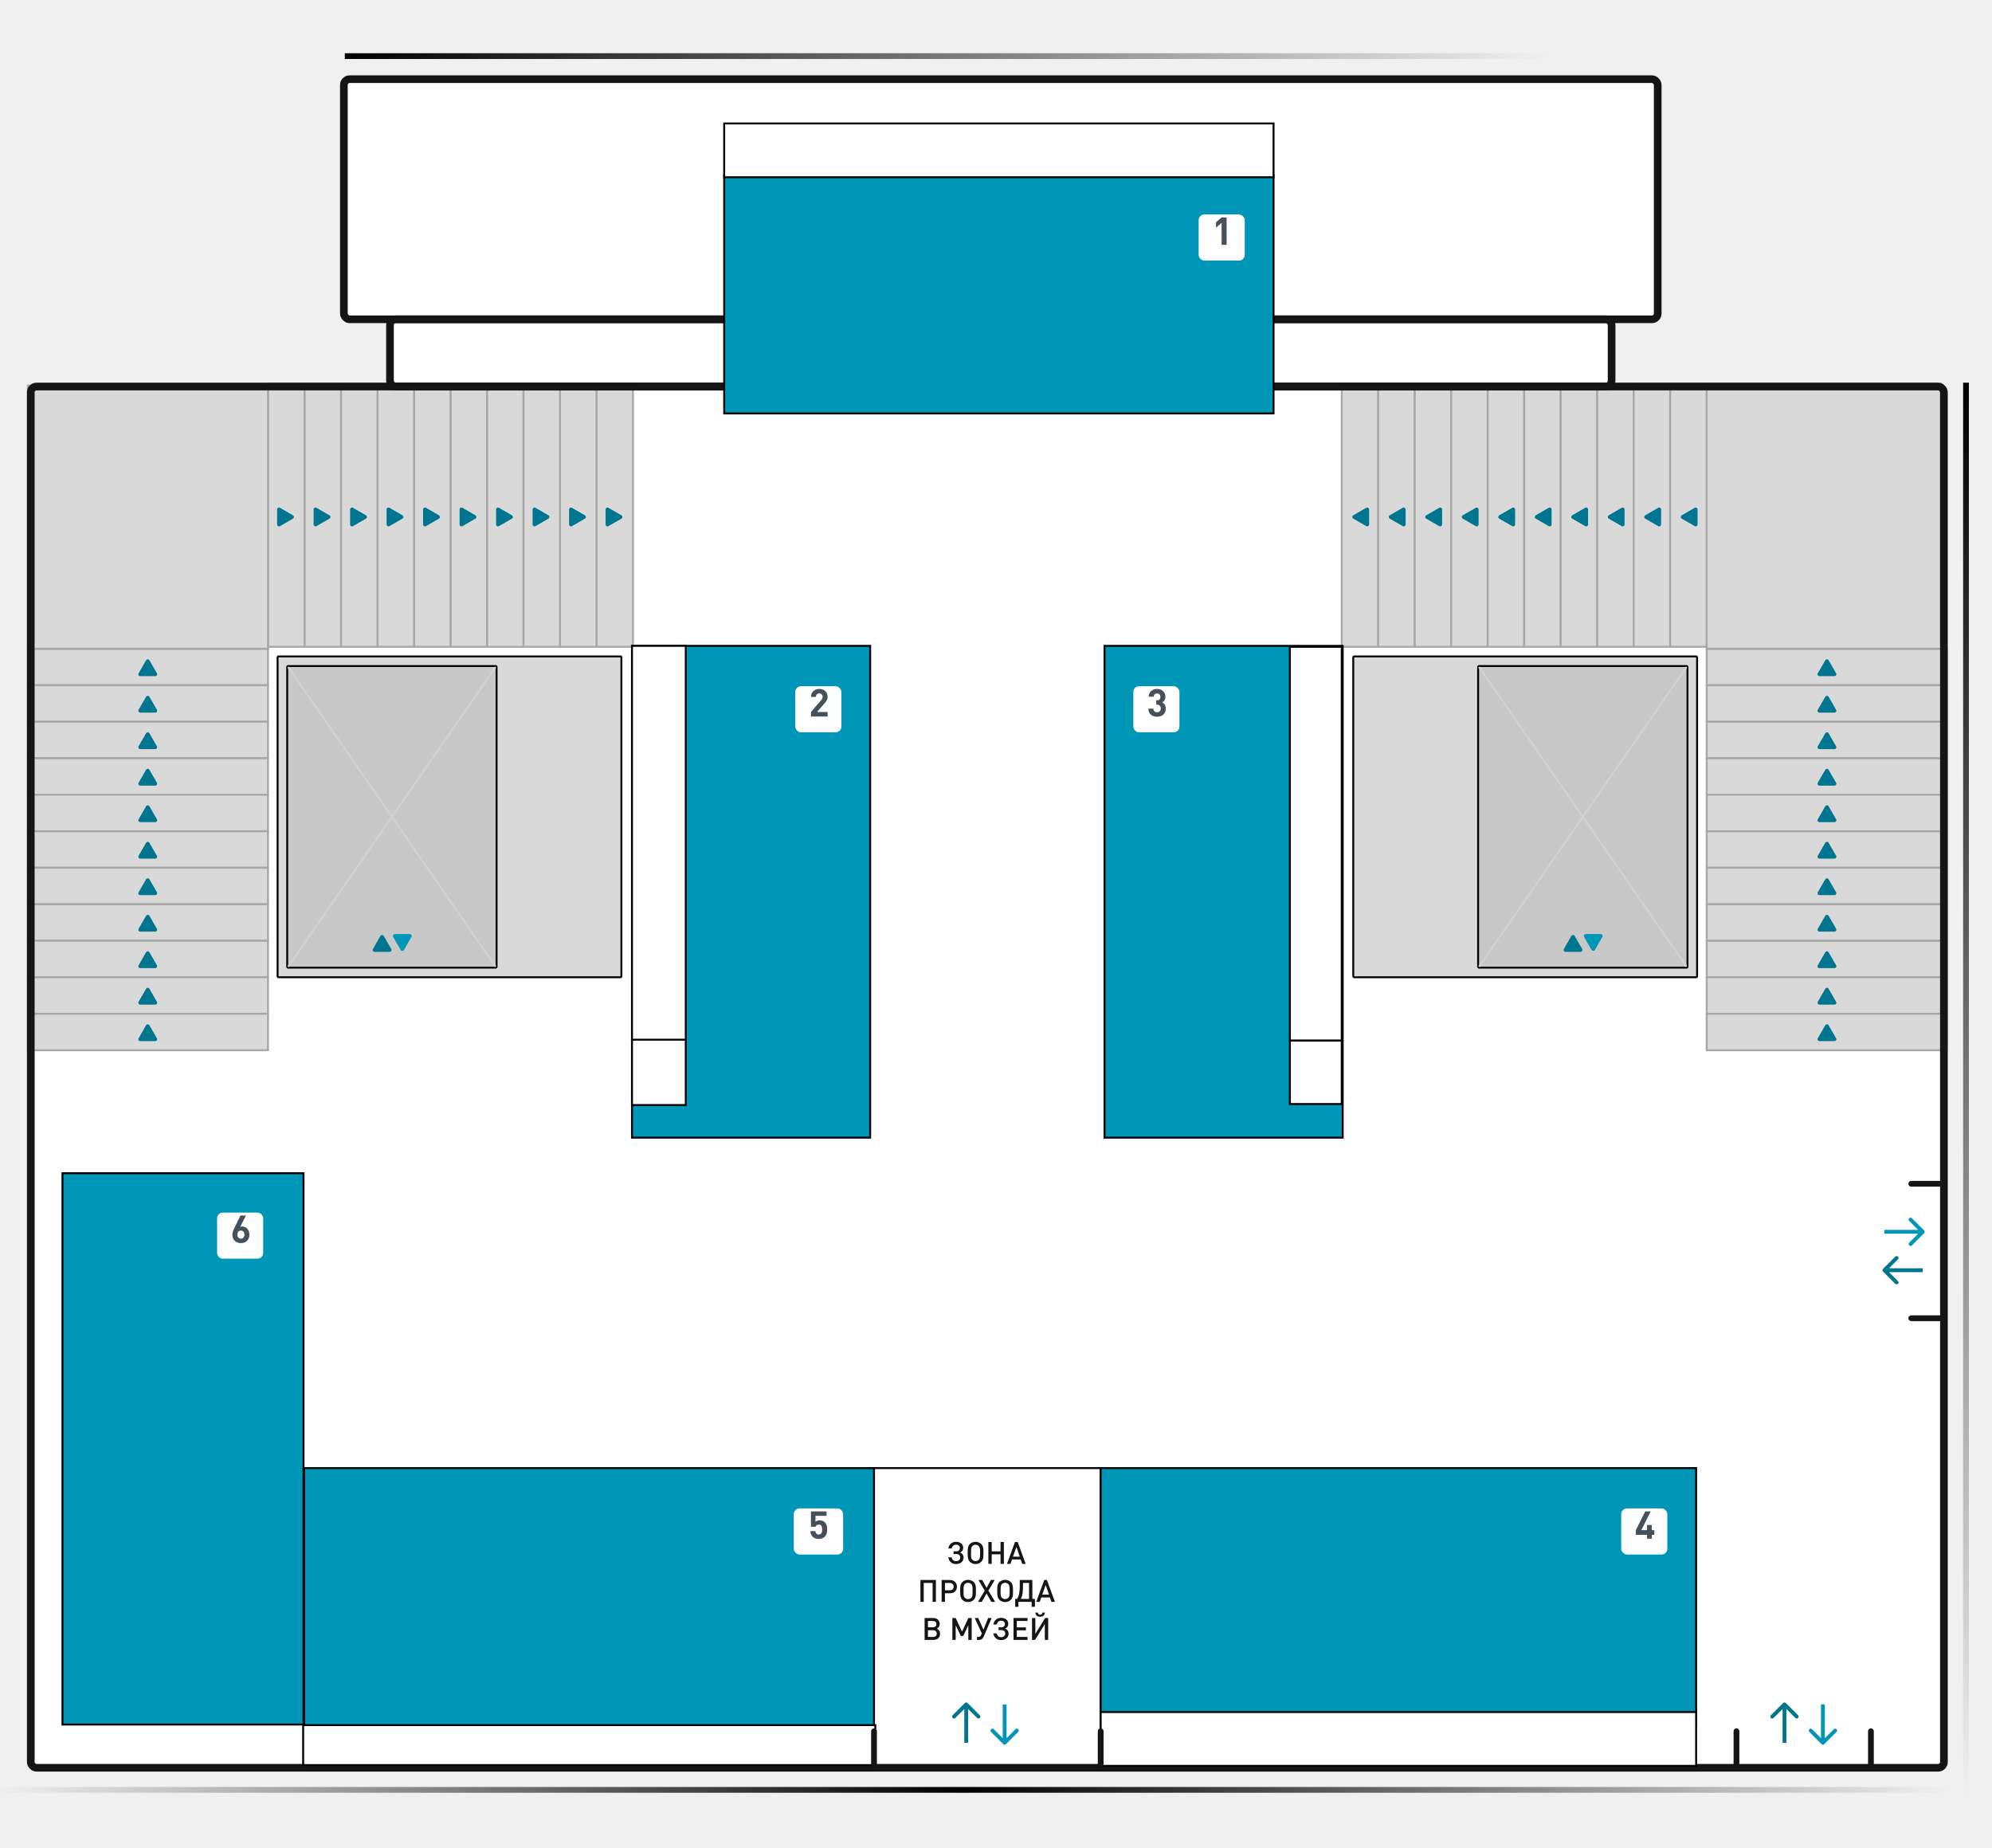
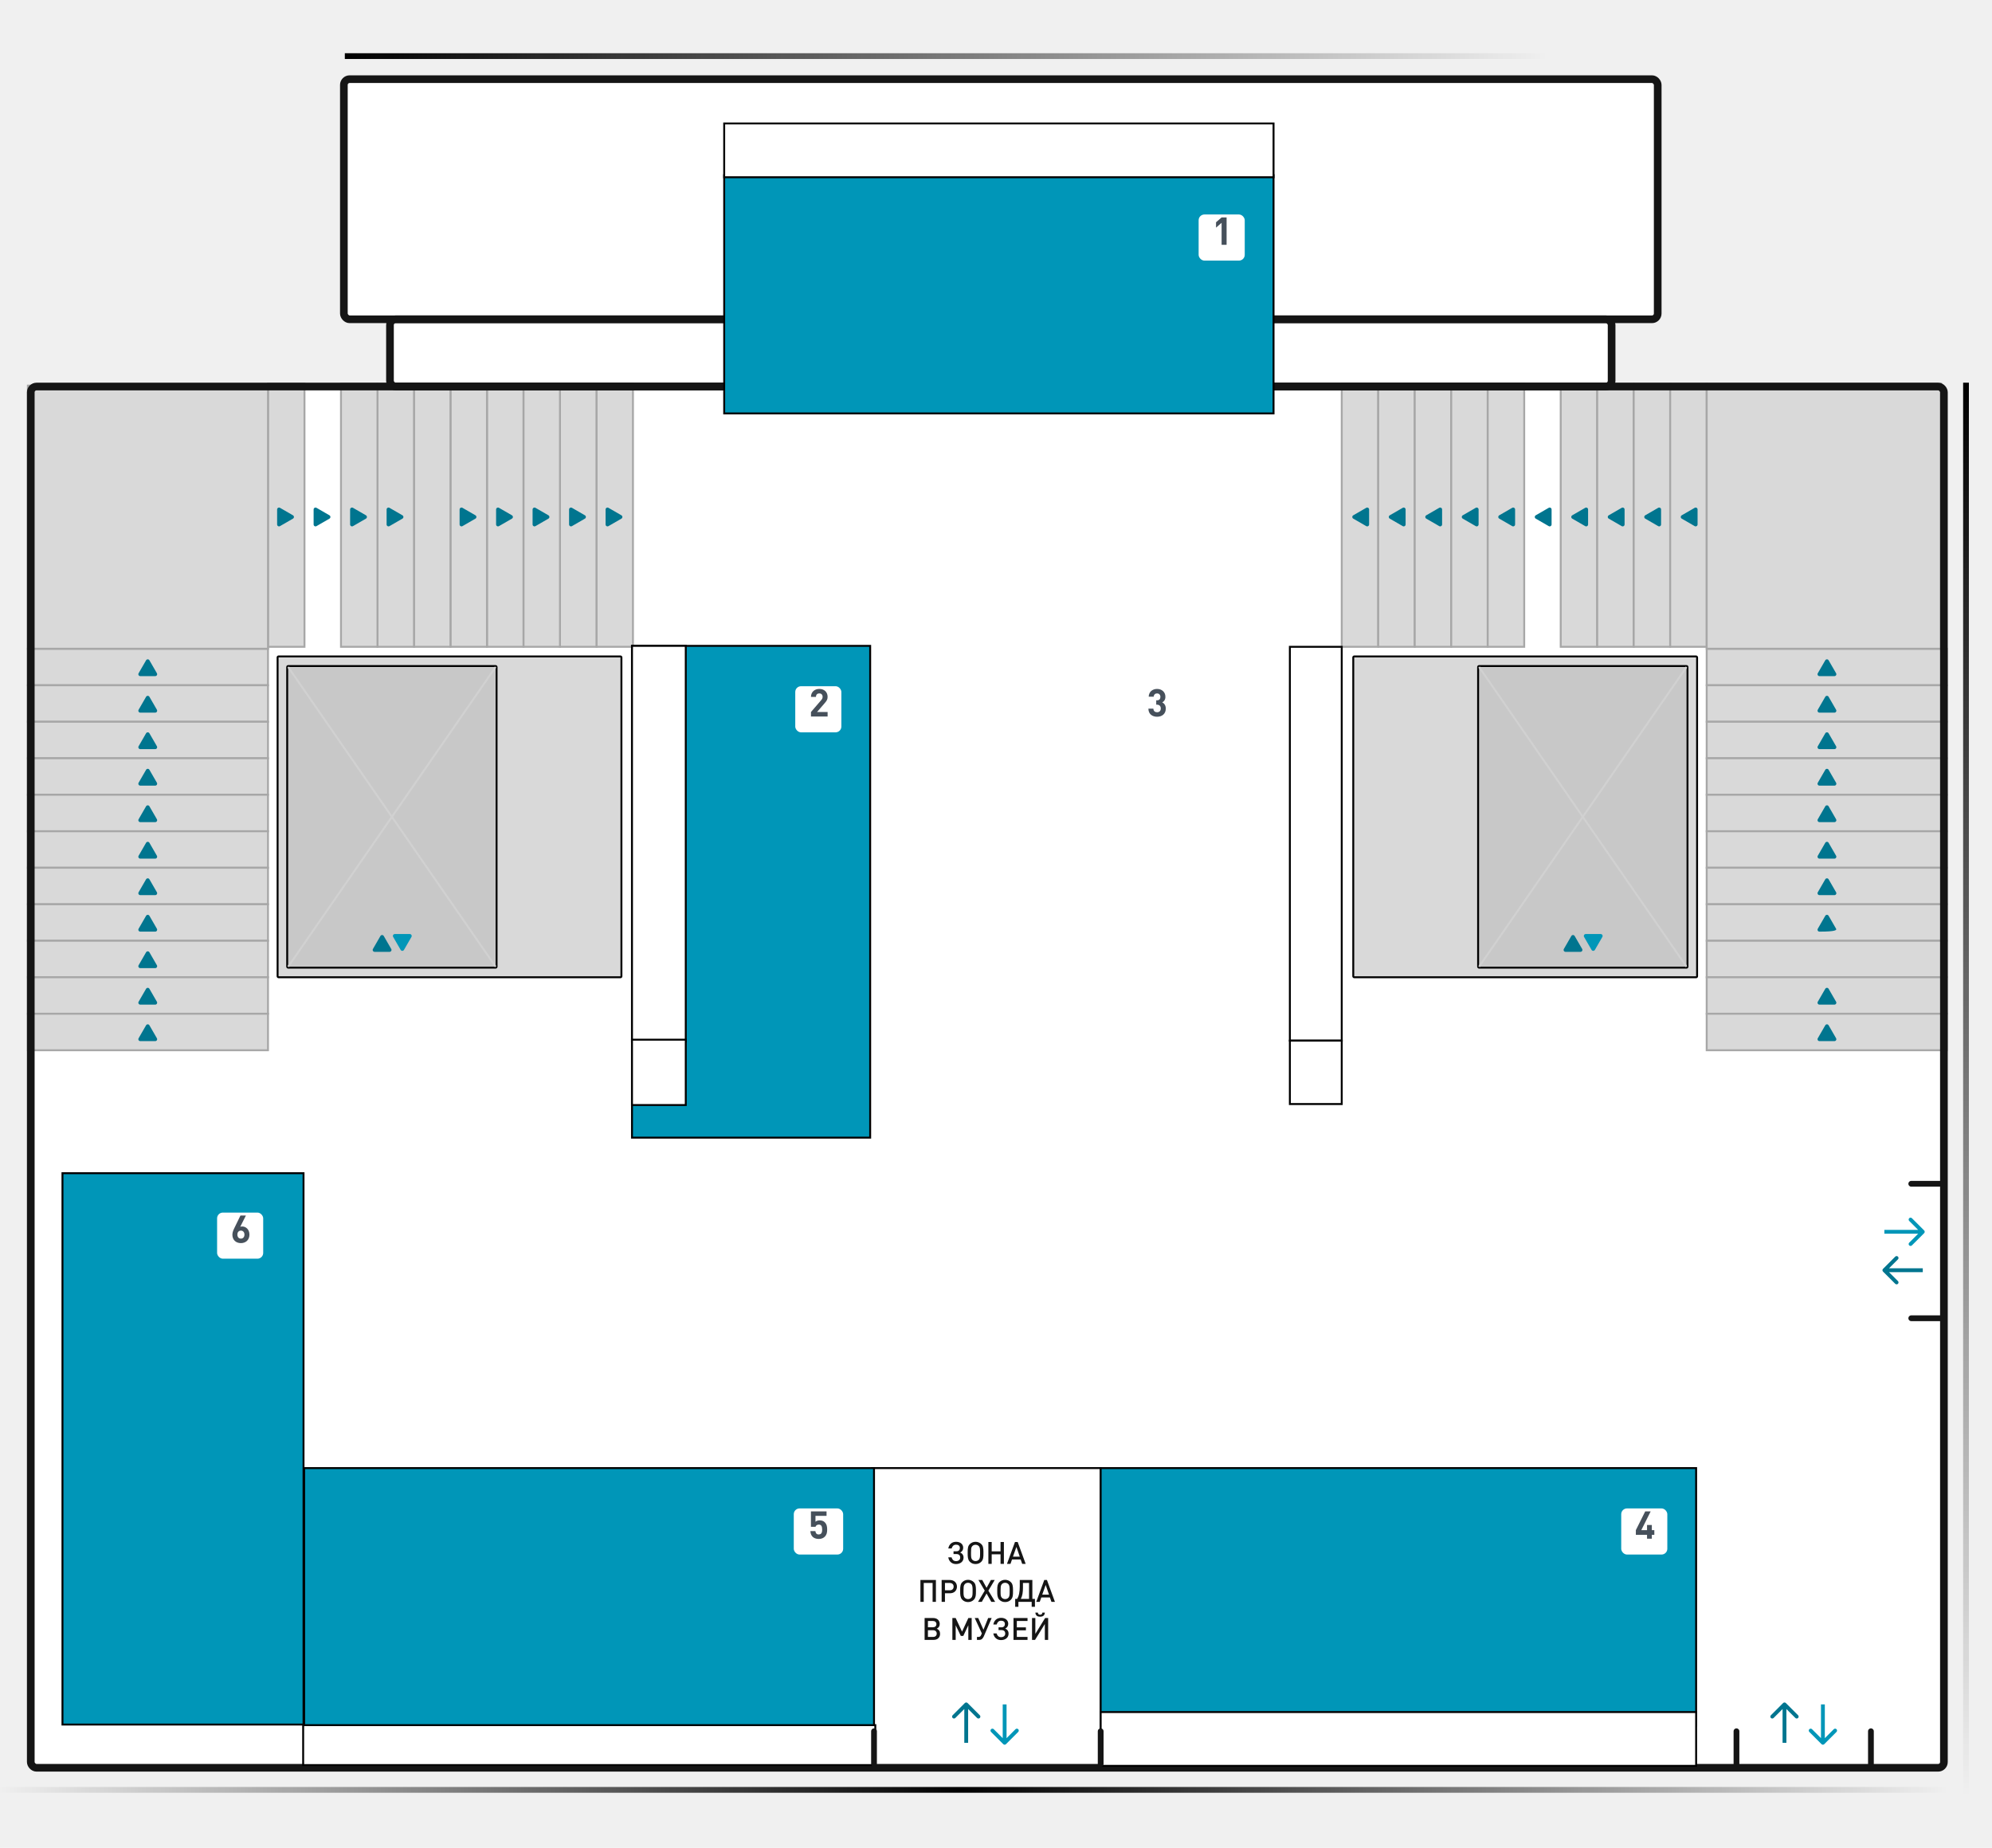
<svg xmlns="http://www.w3.org/2000/svg" width="524" height="486" viewBox="0 0 524 486" fill="none">
  <g clip-path="url(#clip0_881_711)">
    <rect width="524" height="486" fill="#F0F0F0" />
    <rect x="7.084" y="100.655" width="505.278" height="365.316" rx="2.526" fill="white" />
    <rect x="89.445" y="19.811" width="347.631" height="65.181" rx="2.526" fill="white" />
    <rect x="101.571" y="78.423" width="323.378" height="30.317" rx="2.526" fill="white" />
    <rect x="7.337" y="170.636" width="63.16" height="9.6" fill="#D9D9D9" stroke="#A7A7A7" stroke-width="0.505" />
    <path d="M38.428 173.668C38.623 173.331 39.109 173.331 39.303 173.668L41.273 177.078C41.467 177.415 41.224 177.836 40.835 177.836H36.897C36.508 177.836 36.265 177.415 36.459 177.078L38.428 173.668Z" fill="#00758F" />
    <rect x="7.337" y="180.236" width="63.16" height="9.6" fill="#D9D9D9" stroke="#A7A7A7" stroke-width="0.505" />
    <path d="M38.428 183.268C38.623 182.931 39.109 182.931 39.303 183.268L41.273 186.679C41.467 187.015 41.224 187.437 40.835 187.437H36.897C36.508 187.437 36.265 187.015 36.459 186.679L38.428 183.268Z" fill="#00758F" />
    <rect x="7.337" y="189.837" width="63.16" height="9.6" fill="#D9D9D9" stroke="#A7A7A7" stroke-width="0.505" />
    <path d="M38.428 192.868C38.623 192.532 39.109 192.532 39.303 192.868L41.273 196.279C41.467 196.616 41.224 197.037 40.835 197.037H36.897C36.508 197.037 36.265 196.616 36.459 196.279L38.428 192.868Z" fill="#00758F" />
    <rect x="7.337" y="199.437" width="63.16" height="9.6" fill="#D9D9D9" stroke="#A7A7A7" stroke-width="0.505" />
    <path d="M38.428 202.469C38.623 202.132 39.109 202.132 39.303 202.469L41.273 205.879C41.467 206.216 41.224 206.637 40.835 206.637H36.897C36.508 206.637 36.265 206.216 36.459 205.879L38.428 202.469Z" fill="#00758F" />
    <rect x="7.337" y="209.037" width="63.16" height="9.6" fill="#D9D9D9" stroke="#A7A7A7" stroke-width="0.505" />
    <path d="M38.428 212.069C38.623 211.732 39.109 211.732 39.303 212.069L41.273 215.479C41.467 215.816 41.224 216.237 40.835 216.237H36.897C36.508 216.237 36.265 215.816 36.459 215.479L38.428 212.069Z" fill="#00758F" />
    <rect x="7.337" y="218.638" width="63.16" height="9.6" fill="#D9D9D9" stroke="#A7A7A7" stroke-width="0.505" />
    <path d="M38.428 221.669C38.623 221.332 39.109 221.332 39.303 221.669L41.273 225.08C41.467 225.417 41.224 225.838 40.835 225.838H36.897C36.508 225.838 36.265 225.417 36.459 225.08L38.428 221.669Z" fill="#00758F" />
    <rect x="7.337" y="228.238" width="63.16" height="9.6" fill="#D9D9D9" stroke="#A7A7A7" stroke-width="0.505" />
    <path d="M38.428 231.269C38.623 230.933 39.109 230.933 39.303 231.269L41.273 234.68C41.467 235.017 41.224 235.438 40.835 235.438H36.897C36.508 235.438 36.265 235.017 36.459 234.68L38.428 231.269Z" fill="#00758F" />
    <rect x="7.337" y="237.838" width="63.16" height="9.6" fill="#D9D9D9" stroke="#A7A7A7" stroke-width="0.505" />
    <path d="M38.428 240.87C38.623 240.533 39.109 240.533 39.303 240.87L41.273 244.28C41.467 244.617 41.224 245.038 40.835 245.038H36.897C36.508 245.038 36.265 244.617 36.459 244.28L38.428 240.87Z" fill="#00758F" />
    <rect x="7.337" y="247.438" width="63.16" height="9.6" fill="#D9D9D9" stroke="#A7A7A7" stroke-width="0.505" />
    <path d="M38.428 250.47C38.623 250.133 39.109 250.133 39.303 250.47L41.273 253.881C41.467 254.218 41.224 254.639 40.835 254.639H36.897C36.508 254.639 36.265 254.218 36.459 253.881L38.428 250.47Z" fill="#00758F" />
    <rect x="7.337" y="257.039" width="63.16" height="9.6" fill="#D9D9D9" stroke="#A7A7A7" stroke-width="0.505" />
    <path d="M38.428 260.07C38.623 259.733 39.109 259.733 39.303 260.07L41.273 263.481C41.467 263.818 41.224 264.239 40.835 264.239H36.897C36.508 264.239 36.265 263.818 36.459 263.481L38.428 260.07Z" fill="#00758F" />
    <rect x="7.337" y="266.639" width="63.16" height="9.6" fill="#D9D9D9" stroke="#A7A7A7" stroke-width="0.505" />
    <path d="M38.428 269.67C38.623 269.334 39.109 269.334 39.303 269.67L41.273 273.081C41.467 273.418 41.224 273.839 40.835 273.839H36.897C36.508 273.839 36.265 273.418 36.459 273.081L38.428 269.67Z" fill="#00758F" />
    <rect x="-0.253" y="0.253" width="63.16" height="9.6" transform="matrix(-1 0 0 1 511.857 170.383)" fill="#D9D9D9" stroke="#A7A7A7" stroke-width="0.505" />
    <path d="M481.019 173.668C480.824 173.331 480.338 173.331 480.143 173.668L478.174 177.078C477.98 177.415 478.223 177.836 478.612 177.836H482.55C482.939 177.836 483.182 177.415 482.988 177.078L481.019 173.668Z" fill="#00758F" />
    <rect x="-0.253" y="0.253" width="63.16" height="9.6" transform="matrix(-1 0 0 1 511.857 179.984)" fill="#D9D9D9" stroke="#A7A7A7" stroke-width="0.505" />
    <path d="M481.019 183.268C480.824 182.931 480.338 182.931 480.143 183.268L478.174 186.679C477.98 187.015 478.223 187.437 478.612 187.437H482.55C482.939 187.437 483.182 187.015 482.988 186.679L481.019 183.268Z" fill="#00758F" />
    <rect x="-0.253" y="0.253" width="63.16" height="9.6" transform="matrix(-1 0 0 1 511.857 189.584)" fill="#D9D9D9" stroke="#A7A7A7" stroke-width="0.505" />
    <path d="M481.019 192.868C480.824 192.532 480.338 192.532 480.143 192.868L478.174 196.279C477.98 196.616 478.223 197.037 478.612 197.037H482.55C482.939 197.037 483.182 196.616 482.988 196.279L481.019 192.868Z" fill="#00758F" />
    <rect x="-0.253" y="0.253" width="63.16" height="9.6" transform="matrix(-1 0 0 1 511.857 199.184)" fill="#D9D9D9" stroke="#A7A7A7" stroke-width="0.505" />
    <path d="M481.019 202.469C480.824 202.132 480.338 202.132 480.143 202.469L478.174 205.879C477.98 206.216 478.223 206.637 478.612 206.637H482.55C482.939 206.637 483.182 206.216 482.988 205.879L481.019 202.469Z" fill="#00758F" />
    <rect x="-0.253" y="0.253" width="63.16" height="9.6" transform="matrix(-1 0 0 1 511.857 208.785)" fill="#D9D9D9" stroke="#A7A7A7" stroke-width="0.505" />
    <path d="M481.019 212.069C480.824 211.732 480.338 211.732 480.143 212.069L478.174 215.479C477.98 215.816 478.223 216.237 478.612 216.237H482.55C482.939 216.237 483.182 215.816 482.988 215.479L481.019 212.069Z" fill="#00758F" />
    <rect x="-0.253" y="0.253" width="63.16" height="9.6" transform="matrix(-1 0 0 1 511.857 218.385)" fill="#D9D9D9" stroke="#A7A7A7" stroke-width="0.505" />
    <path d="M481.019 221.669C480.824 221.332 480.338 221.332 480.143 221.669L478.174 225.08C477.98 225.417 478.223 225.838 478.612 225.838H482.55C482.939 225.838 483.182 225.417 482.988 225.08L481.019 221.669Z" fill="#00758F" />
    <rect x="-0.253" y="0.253" width="63.16" height="9.6" transform="matrix(-1 0 0 1 511.857 227.985)" fill="#D9D9D9" stroke="#A7A7A7" stroke-width="0.505" />
    <path d="M481.019 231.269C480.824 230.933 480.338 230.933 480.143 231.269L478.174 234.68C477.98 235.017 478.223 235.438 478.612 235.438H482.55C482.939 235.438 483.182 235.017 482.988 234.68L481.019 231.269Z" fill="#00758F" />
    <rect x="-0.253" y="0.253" width="63.16" height="9.6" transform="matrix(-1 0 0 1 511.857 237.585)" fill="#D9D9D9" stroke="#A7A7A7" stroke-width="0.505" />
-     <path d="M481.019 240.87C480.824 240.533 480.338 240.533 480.143 240.87L478.174 244.28C477.98 244.617 478.223 245.038 478.612 245.038H482.55C482.939 245.038 483.182 244.617 482.988 244.28L481.019 240.87Z" fill="#00758F" />
+     <path d="M481.019 240.87C480.824 240.533 480.338 240.533 480.143 240.87L478.174 244.28C477.98 244.617 478.223 245.038 478.612 245.038C482.939 245.038 483.182 244.617 482.988 244.28L481.019 240.87Z" fill="#00758F" />
    <rect x="-0.253" y="0.253" width="63.16" height="9.6" transform="matrix(-1 0 0 1 511.857 247.186)" fill="#D9D9D9" stroke="#A7A7A7" stroke-width="0.505" />
-     <path d="M481.019 250.47C480.824 250.133 480.338 250.133 480.143 250.47L478.174 253.881C477.98 254.218 478.223 254.639 478.612 254.639H482.55C482.939 254.639 483.182 254.218 482.988 253.881L481.019 250.47Z" fill="#00758F" />
    <rect x="-0.253" y="0.253" width="63.16" height="9.6" transform="matrix(-1 0 0 1 511.857 256.786)" fill="#D9D9D9" stroke="#A7A7A7" stroke-width="0.505" />
    <path d="M481.019 260.07C480.824 259.733 480.338 259.733 480.143 260.07L478.174 263.481C477.98 263.818 478.223 264.239 478.612 264.239H482.55C482.939 264.239 483.182 263.818 482.988 263.481L481.019 260.07Z" fill="#00758F" />
    <rect x="-0.253" y="0.253" width="63.16" height="9.6" transform="matrix(-1 0 0 1 511.857 266.386)" fill="#D9D9D9" stroke="#A7A7A7" stroke-width="0.505" />
    <path d="M481.019 269.67C480.824 269.334 480.338 269.334 480.143 269.67L478.174 273.081C477.98 273.418 478.223 273.839 478.612 273.839H482.55C482.939 273.839 483.182 273.418 482.988 273.081L481.019 269.67Z" fill="#00758F" />
    <rect x="166.5" y="100.908" width="69.223" height="9.6" transform="rotate(90 166.5 100.908)" fill="#D9D9D9" stroke="#A7A7A7" stroke-width="0.505" />
    <path d="M163.468 135.536C163.805 135.73 163.805 136.216 163.468 136.411L160.057 138.38C159.721 138.575 159.3 138.331 159.3 137.943L159.3 134.004C159.3 133.615 159.721 133.372 160.057 133.567L163.468 135.536Z" fill="#00758F" />
    <rect x="156.899" y="100.908" width="69.223" height="9.6" transform="rotate(90 156.899 100.908)" fill="#D9D9D9" stroke="#A7A7A7" stroke-width="0.505" />
    <path d="M153.867 135.536C154.204 135.73 154.204 136.216 153.867 136.411L150.457 138.38C150.12 138.575 149.699 138.331 149.699 137.943L149.699 134.004C149.699 133.615 150.12 133.372 150.457 133.567L153.867 135.536Z" fill="#00758F" />
    <rect x="147.299" y="100.908" width="69.223" height="9.6" transform="rotate(90 147.299 100.908)" fill="#D9D9D9" stroke="#A7A7A7" stroke-width="0.505" />
    <path d="M144.267 135.536C144.604 135.73 144.604 136.216 144.267 136.411L140.857 138.38C140.52 138.575 140.099 138.331 140.099 137.943L140.099 134.004C140.099 133.615 140.52 133.372 140.857 133.567L144.267 135.536Z" fill="#00758F" />
    <rect x="137.699" y="100.908" width="69.223" height="9.6" transform="rotate(90 137.699 100.908)" fill="#D9D9D9" stroke="#A7A7A7" stroke-width="0.505" />
    <path d="M134.667 135.536C135.004 135.73 135.004 136.216 134.667 136.411L131.256 138.38C130.919 138.575 130.498 138.331 130.498 137.943L130.498 134.004C130.498 133.615 130.919 133.372 131.256 133.567L134.667 135.536Z" fill="#00758F" />
    <rect x="128.098" y="100.908" width="69.223" height="9.6" transform="rotate(90 128.098 100.908)" fill="#D9D9D9" stroke="#A7A7A7" stroke-width="0.505" />
    <path d="M125.067 135.536C125.404 135.73 125.404 136.216 125.067 136.411L121.656 138.38C121.319 138.575 120.898 138.331 120.898 137.943L120.898 134.004C120.898 133.615 121.319 133.372 121.656 133.567L125.067 135.536Z" fill="#00758F" />
    <rect x="118.498" y="100.908" width="69.223" height="9.6" transform="rotate(90 118.498 100.908)" fill="#D9D9D9" stroke="#A7A7A7" stroke-width="0.505" />
-     <path d="M115.467 135.536C115.803 135.73 115.803 136.216 115.467 136.411L112.056 138.38C111.719 138.575 111.298 138.331 111.298 137.943L111.298 134.004C111.298 133.615 111.719 133.372 112.056 133.567L115.467 135.536Z" fill="#00758F" />
    <rect x="108.898" y="100.908" width="69.223" height="9.6" transform="rotate(90 108.898 100.908)" fill="#D9D9D9" stroke="#A7A7A7" stroke-width="0.505" />
    <path d="M105.866 135.536C106.203 135.73 106.203 136.216 105.866 136.411L102.455 138.38C102.119 138.575 101.697 138.331 101.697 137.943L101.697 134.004C101.697 133.615 102.119 133.372 102.455 133.567L105.866 135.536Z" fill="#00758F" />
    <rect x="99.298" y="100.908" width="69.223" height="9.6" transform="rotate(90 99.298 100.908)" fill="#D9D9D9" stroke="#A7A7A7" stroke-width="0.505" />
    <path d="M96.266 135.536C96.603 135.73 96.603 136.216 96.266 136.411L92.855 138.38C92.518 138.575 92.097 138.331 92.097 137.943L92.097 134.004C92.097 133.615 92.518 133.372 92.855 133.567L96.266 135.536Z" fill="#00758F" />
-     <rect x="89.697" y="100.908" width="69.223" height="9.6" transform="rotate(90 89.697 100.908)" fill="#D9D9D9" stroke="#A7A7A7" stroke-width="0.505" />
    <path d="M86.665 135.536C87.002 135.73 87.002 136.216 86.665 136.411L83.255 138.38C82.918 138.575 82.497 138.331 82.497 137.943L82.497 134.004C82.497 133.615 82.918 133.372 83.255 133.567L86.665 135.536Z" fill="#00758F" />
    <rect x="80.097" y="100.908" width="69.223" height="9.6" transform="rotate(90 80.097 100.908)" fill="#D9D9D9" stroke="#A7A7A7" stroke-width="0.505" />
    <rect x="70.497" y="101.413" width="69.223" height="63.16" transform="rotate(90 70.497 101.413)" fill="#D9D9D9" stroke="#A7A7A7" stroke-width="0.505" />
    <path d="M77.065 135.536C77.402 135.73 77.402 136.216 77.065 136.411L73.655 138.38C73.318 138.575 72.897 138.331 72.897 137.943L72.897 134.004C72.897 133.615 73.318 133.372 73.655 133.567L77.065 135.536Z" fill="#00758F" />
    <rect x="0.253" y="0.253" width="69.223" height="9.6" transform="matrix(4.37114e-08 1 1 -4.37114e-08 352.695 100.655)" fill="#D9D9D9" stroke="#A7A7A7" stroke-width="0.505" />
    <path d="M355.979 135.536C355.642 135.73 355.642 136.216 355.979 136.411L359.39 138.38C359.727 138.575 360.148 138.331 360.148 137.943L360.148 134.004C360.148 133.615 359.727 133.372 359.39 133.567L355.979 135.536Z" fill="#00758F" />
    <rect x="0.253" y="0.253" width="69.223" height="9.6" transform="matrix(4.37114e-08 1 1 -4.37114e-08 362.295 100.655)" fill="#D9D9D9" stroke="#A7A7A7" stroke-width="0.505" />
    <path d="M365.579 135.536C365.242 135.73 365.242 136.216 365.579 136.411L368.99 138.38C369.327 138.575 369.748 138.331 369.748 137.943L369.748 134.004C369.748 133.615 369.327 133.372 368.99 133.567L365.579 135.536Z" fill="#00758F" />
    <rect x="0.253" y="0.253" width="69.223" height="9.6" transform="matrix(4.37114e-08 1 1 -4.37114e-08 371.896 100.655)" fill="#D9D9D9" stroke="#A7A7A7" stroke-width="0.505" />
    <path d="M375.18 135.536C374.843 135.73 374.843 136.216 375.18 136.411L378.591 138.38C378.927 138.575 379.348 138.331 379.348 137.943L379.348 134.004C379.348 133.615 378.927 133.372 378.591 133.567L375.18 135.536Z" fill="#00758F" />
    <rect x="0.253" y="0.253" width="69.223" height="9.6" transform="matrix(4.37114e-08 1 1 -4.37114e-08 381.496 100.655)" fill="#D9D9D9" stroke="#A7A7A7" stroke-width="0.505" />
    <path d="M384.78 135.536C384.443 135.73 384.443 136.216 384.78 136.411L388.191 138.38C388.527 138.575 388.949 138.331 388.949 137.943L388.949 134.004C388.949 133.615 388.527 133.372 388.191 133.567L384.78 135.536Z" fill="#00758F" />
    <rect x="0.253" y="0.253" width="69.223" height="9.6" transform="matrix(4.37114e-08 1 1 -4.37114e-08 391.096 100.655)" fill="#D9D9D9" stroke="#A7A7A7" stroke-width="0.505" />
    <path d="M394.38 135.536C394.043 135.73 394.043 136.216 394.38 136.411L397.791 138.38C398.128 138.575 398.549 138.331 398.549 137.943L398.549 134.004C398.549 133.615 398.128 133.372 397.791 133.567L394.38 135.536Z" fill="#00758F" />
-     <rect x="0.253" y="0.253" width="69.223" height="9.6" transform="matrix(4.37114e-08 1 1 -4.37114e-08 400.696 100.655)" fill="#D9D9D9" stroke="#A7A7A7" stroke-width="0.505" />
    <path d="M403.981 135.536C403.644 135.73 403.644 136.216 403.981 136.411L407.391 138.38C407.728 138.575 408.149 138.331 408.149 137.943L408.149 134.004C408.149 133.615 407.728 133.372 407.391 133.567L403.981 135.536Z" fill="#00758F" />
    <rect x="0.253" y="0.253" width="69.223" height="9.6" transform="matrix(4.37114e-08 1 1 -4.37114e-08 410.296 100.655)" fill="#D9D9D9" stroke="#A7A7A7" stroke-width="0.505" />
    <path d="M413.581 135.536C413.244 135.73 413.244 136.216 413.581 136.411L416.991 138.38C417.328 138.575 417.749 138.331 417.749 137.943L417.749 134.004C417.749 133.615 417.328 133.372 416.991 133.567L413.581 135.536Z" fill="#00758F" />
    <rect x="0.253" y="0.253" width="69.223" height="9.6" transform="matrix(4.37114e-08 1 1 -4.37114e-08 419.897 100.655)" fill="#D9D9D9" stroke="#A7A7A7" stroke-width="0.505" />
    <path d="M423.181 135.536C422.844 135.73 422.844 136.216 423.181 136.411L426.592 138.38C426.929 138.575 427.35 138.331 427.35 137.943L427.35 134.004C427.35 133.615 426.929 133.372 426.592 133.567L423.181 135.536Z" fill="#00758F" />
    <rect x="0.253" y="0.253" width="69.223" height="9.6" transform="matrix(4.37114e-08 1 1 -4.37114e-08 429.497 100.655)" fill="#D9D9D9" stroke="#A7A7A7" stroke-width="0.505" />
    <path d="M432.781 135.536C432.445 135.73 432.445 136.216 432.781 136.411L436.192 138.38C436.529 138.575 436.95 138.331 436.95 137.943L436.95 134.004C436.95 133.615 436.529 133.372 436.192 133.567L432.781 135.536Z" fill="#00758F" />
    <rect x="0.253" y="0.253" width="69.223" height="9.6" transform="matrix(4.37114e-08 1 1 -4.37114e-08 439.097 100.655)" fill="#D9D9D9" stroke="#A7A7A7" stroke-width="0.505" />
    <rect x="0.253" y="0.253" width="69.728" height="61.644" transform="matrix(4.37114e-08 1 1 -4.37114e-08 448.697 100.655)" fill="#D9D9D9" stroke="#A7A7A7" stroke-width="0.505" />
    <path d="M442.382 135.536C442.045 135.73 442.045 136.216 442.382 136.411L445.792 138.38C446.129 138.575 446.55 138.331 446.55 137.943L446.55 134.004C446.55 133.615 446.129 133.372 445.792 133.567L442.382 135.536Z" fill="#00758F" />
    <rect x="229.407" y="386.137" width="60.128" height="78.318" fill="white" stroke="black" stroke-width="0.505" />
    <path d="M251.474 411.376C251.215 411.376 250.973 411.338 250.746 411.262C250.526 411.187 250.326 411.074 250.148 410.923C249.97 410.772 249.819 410.589 249.696 410.373C249.577 410.158 249.493 409.907 249.445 409.621H250.318C250.388 409.912 250.52 410.15 250.714 410.333C250.914 410.516 251.172 410.608 251.49 410.608C251.814 410.608 252.075 410.524 252.274 410.357C252.479 410.19 252.582 409.961 252.582 409.67C252.582 409.368 252.495 409.139 252.323 408.983C252.15 408.826 251.897 408.748 251.563 408.748H250.827V408.021H251.579C251.87 408.021 252.094 407.945 252.25 407.794C252.412 407.638 252.493 407.42 252.493 407.139C252.493 406.865 252.404 406.654 252.226 406.509C252.048 406.358 251.806 406.282 251.498 406.282C251.18 406.282 250.924 406.377 250.73 406.565C250.536 406.749 250.404 406.986 250.334 407.277H249.453C249.501 406.997 249.585 406.749 249.704 406.533C249.828 406.312 249.978 406.126 250.156 405.975C250.334 405.824 250.536 405.711 250.763 405.636C250.994 405.56 251.242 405.523 251.506 405.523C251.776 405.523 252.024 405.56 252.25 405.636C252.482 405.706 252.679 405.808 252.84 405.943C253.007 406.078 253.137 406.242 253.228 406.436C253.325 406.63 253.374 406.846 253.374 407.083C253.374 407.379 253.304 407.635 253.164 407.851C253.029 408.061 252.835 408.228 252.582 408.352C252.862 408.465 253.078 408.635 253.228 408.861C253.385 409.082 253.463 409.363 253.463 409.702C253.463 409.955 253.412 410.187 253.309 410.397C253.212 410.602 253.075 410.777 252.897 410.923C252.719 411.068 252.509 411.182 252.266 411.262C252.024 411.338 251.76 411.376 251.474 411.376ZM258.696 408.53C258.696 408.767 258.693 408.991 258.688 409.201C258.683 409.406 258.661 409.602 258.623 409.791C258.586 409.974 258.529 410.147 258.454 410.309C258.378 410.47 258.273 410.621 258.138 410.761C257.74 411.171 257.233 411.376 256.618 411.376C256.009 411.376 255.505 411.171 255.107 410.761C254.967 410.621 254.859 410.468 254.783 410.3C254.713 410.133 254.659 409.958 254.622 409.775C254.584 409.586 254.562 409.392 254.557 409.193C254.552 408.988 254.549 408.778 254.549 408.562V408.182C254.549 407.945 254.554 407.73 254.565 407.536C254.581 407.336 254.608 407.153 254.646 406.986C254.684 406.819 254.737 406.668 254.808 406.533C254.883 406.393 254.983 406.261 255.107 406.137C255.306 405.938 255.532 405.787 255.786 405.684C256.044 405.576 256.322 405.523 256.618 405.523C256.92 405.523 257.198 405.576 257.451 405.684C257.71 405.787 257.939 405.938 258.138 406.137C258.365 406.363 258.513 406.635 258.583 406.953C258.658 407.271 258.696 407.635 258.696 408.045V408.53ZM257.815 408.392C257.815 408.177 257.812 407.98 257.807 407.802C257.801 407.624 257.788 407.465 257.766 407.325C257.745 407.185 257.71 407.061 257.661 406.953C257.618 406.846 257.556 406.749 257.475 406.662C257.249 406.425 256.963 406.307 256.618 406.307C256.457 406.307 256.3 406.336 256.15 406.396C256.004 406.455 255.875 406.544 255.762 406.662C255.6 406.835 255.503 407.059 255.47 407.333C255.444 407.608 255.43 407.932 255.43 408.304V408.797C255.43 408.942 255.433 409.085 255.438 409.225C255.444 409.365 255.457 409.497 255.479 409.621C255.5 409.745 255.532 409.861 255.576 409.969C255.624 410.071 255.686 410.16 255.762 410.236C255.999 410.473 256.284 410.591 256.618 410.591C256.969 410.591 257.254 410.473 257.475 410.236C257.562 410.15 257.626 410.05 257.669 409.937C257.718 409.823 257.753 409.694 257.775 409.549C257.796 409.403 257.807 409.236 257.807 409.047C257.812 408.853 257.815 408.635 257.815 408.392ZM263.195 411.327V408.813H260.867V411.327H259.993V405.571H260.867V408.037H263.195V405.571H264.076V411.327H263.195ZM268.89 411.327L268.486 410.171H266.214L265.81 411.327H264.888L266.998 405.571H267.701L269.803 411.327H268.89ZM267.37 406.873L266.464 409.427H268.251L267.37 406.873ZM245.321 421.327V416.355H242.992V421.327H242.119V415.571H246.194V421.327H245.321ZM251.727 417.317C251.727 417.576 251.681 417.813 251.59 418.029C251.503 418.244 251.379 418.43 251.218 418.587C251.056 418.737 250.862 418.856 250.636 418.942C250.409 419.023 250.159 419.064 249.884 419.064H248.574V421.327H247.701V415.571H249.884C250.159 415.571 250.409 415.614 250.636 415.7C250.862 415.787 251.056 415.908 251.218 416.064C251.379 416.215 251.503 416.398 251.59 416.614C251.681 416.824 251.727 417.059 251.727 417.317ZM250.854 417.317C250.854 417.015 250.762 416.781 250.579 416.614C250.396 416.441 250.145 416.355 249.827 416.355H248.574V418.279H249.827C250.145 418.279 250.396 418.193 250.579 418.021C250.762 417.848 250.854 417.614 250.854 417.317ZM256.722 418.53C256.722 418.767 256.72 418.991 256.714 419.201C256.709 419.406 256.687 419.602 256.65 419.791C256.612 419.974 256.555 420.147 256.48 420.309C256.404 420.47 256.299 420.621 256.165 420.761C255.766 421.171 255.259 421.376 254.645 421.376C254.036 421.376 253.532 421.171 253.133 420.761C252.993 420.621 252.885 420.468 252.81 420.3C252.739 420.133 252.686 419.958 252.648 419.775C252.61 419.586 252.589 419.392 252.583 419.193C252.578 418.988 252.575 418.778 252.575 418.562V418.182C252.575 417.945 252.58 417.73 252.591 417.536C252.607 417.336 252.634 417.153 252.672 416.986C252.71 416.819 252.764 416.668 252.834 416.533C252.909 416.393 253.009 416.261 253.133 416.137C253.332 415.938 253.559 415.787 253.812 415.684C254.071 415.576 254.348 415.523 254.645 415.523C254.947 415.523 255.224 415.576 255.477 415.684C255.736 415.787 255.965 415.938 256.165 416.137C256.391 416.363 256.539 416.635 256.609 416.953C256.685 417.271 256.722 417.635 256.722 418.045V418.53ZM255.841 418.392C255.841 418.177 255.839 417.98 255.833 417.802C255.828 417.624 255.814 417.465 255.793 417.325C255.771 417.185 255.736 417.061 255.688 416.953C255.644 416.846 255.583 416.749 255.502 416.662C255.275 416.425 254.99 416.307 254.645 416.307C254.483 416.307 254.327 416.336 254.176 416.396C254.03 416.455 253.901 416.544 253.788 416.662C253.626 416.835 253.529 417.059 253.497 417.333C253.47 417.608 253.456 417.932 253.456 418.304V418.797C253.456 418.942 253.459 419.085 253.464 419.225C253.47 419.365 253.483 419.497 253.505 419.621C253.526 419.745 253.559 419.861 253.602 419.969C253.65 420.071 253.712 420.16 253.788 420.236C254.025 420.473 254.311 420.591 254.645 420.591C254.995 420.591 255.281 420.473 255.502 420.236C255.588 420.15 255.653 420.05 255.696 419.937C255.744 419.823 255.779 419.694 255.801 419.549C255.822 419.403 255.833 419.236 255.833 419.047C255.839 418.853 255.841 418.635 255.841 418.392ZM260.77 421.327L259.517 419.12L258.264 421.327H257.27L259.04 418.376L257.383 415.571H258.385L259.517 417.633L260.657 415.571H261.66L259.994 418.376L261.781 421.327H260.77ZM266.473 418.53C266.473 418.767 266.47 418.991 266.465 419.201C266.459 419.406 266.438 419.602 266.4 419.791C266.362 419.974 266.306 420.147 266.23 420.309C266.155 420.47 266.05 420.621 265.915 420.761C265.516 421.171 265.009 421.376 264.395 421.376C263.786 421.376 263.282 421.171 262.883 420.761C262.743 420.621 262.635 420.468 262.56 420.3C262.49 420.133 262.436 419.958 262.398 419.775C262.36 419.586 262.339 419.392 262.333 419.193C262.328 418.988 262.325 418.778 262.325 418.562V418.182C262.325 417.945 262.331 417.73 262.342 417.536C262.358 417.336 262.385 417.153 262.422 416.986C262.46 416.819 262.514 416.668 262.584 416.533C262.66 416.393 262.759 416.261 262.883 416.137C263.083 415.938 263.309 415.787 263.562 415.684C263.821 415.576 264.099 415.523 264.395 415.523C264.697 415.523 264.974 415.576 265.228 415.684C265.486 415.787 265.715 415.938 265.915 416.137C266.141 416.363 266.289 416.635 266.36 416.953C266.435 417.271 266.473 417.635 266.473 418.045V418.53ZM265.591 418.392C265.591 418.177 265.589 417.98 265.583 417.802C265.578 417.624 265.565 417.465 265.543 417.325C265.521 417.185 265.486 417.061 265.438 416.953C265.395 416.846 265.333 416.749 265.252 416.662C265.026 416.425 264.74 416.307 264.395 416.307C264.233 416.307 264.077 416.336 263.926 416.396C263.781 416.455 263.651 416.544 263.538 416.662C263.376 416.835 263.279 417.059 263.247 417.333C263.22 417.608 263.207 417.932 263.207 418.304V418.797C263.207 418.942 263.209 419.085 263.215 419.225C263.22 419.365 263.234 419.497 263.255 419.621C263.277 419.745 263.309 419.861 263.352 419.969C263.401 420.071 263.463 420.16 263.538 420.236C263.775 420.473 264.061 420.591 264.395 420.591C264.745 420.591 265.031 420.473 265.252 420.236C265.338 420.15 265.403 420.05 265.446 419.937C265.494 419.823 265.53 419.694 265.551 419.549C265.573 419.403 265.583 419.236 265.583 419.047C265.589 418.853 265.591 418.635 265.591 418.392ZM269.091 417.641C269.091 418.196 269.051 418.719 268.97 419.209C268.889 419.694 268.741 420.139 268.526 420.543H270.692V416.355H269.091V417.641ZM271.565 415.571V420.543H272.244V422.621H271.387V421.327H267.895V422.621H267.046V420.543H267.547C267.801 420.155 267.981 419.686 268.089 419.136C268.197 418.581 268.251 417.959 268.251 417.269V415.571H271.565ZM276.587 421.327L276.183 420.171H273.911L273.507 421.327H272.586L274.696 415.571H275.399L277.501 421.327H276.587ZM275.067 416.873L274.162 419.427H275.949L275.067 416.873ZM247.287 429.71C247.287 430.211 247.131 430.608 246.818 430.899C246.511 431.184 246.088 431.327 245.549 431.327H243.221V425.571H245.46C245.724 425.571 245.961 425.609 246.171 425.684C246.387 425.754 246.57 425.859 246.721 425.999C246.872 426.134 246.988 426.299 247.069 426.493C247.155 426.681 247.198 426.891 247.198 427.123C247.198 427.705 246.939 428.123 246.422 428.376C246.708 428.511 246.923 428.686 247.069 428.902C247.214 429.112 247.287 429.381 247.287 429.71ZM246.325 427.18C246.325 426.921 246.241 426.719 246.074 426.573C245.907 426.428 245.678 426.355 245.387 426.355H244.094V428.004H245.387C245.678 428.004 245.907 427.932 246.074 427.786C246.241 427.641 246.325 427.439 246.325 427.18ZM246.406 429.662C246.406 429.392 246.32 429.179 246.147 429.023C245.98 428.867 245.751 428.789 245.46 428.789H244.094V430.543H245.46C245.751 430.543 245.98 430.465 246.147 430.309C246.32 430.152 246.406 429.937 246.406 429.662ZM254.719 431.327V427.479L253.393 430.284H252.747L251.397 427.479V431.327H250.523V425.571H251.388L253.07 429.152L254.727 425.571H255.6V431.327H254.719ZM258.798 430.389C258.684 430.653 258.531 430.877 258.337 431.06C258.148 431.238 257.898 431.327 257.585 431.327H256.987V430.543H257.399C257.571 430.543 257.709 430.505 257.811 430.43C257.919 430.354 258.005 430.238 258.07 430.082L258.272 429.613L256.405 425.571H257.326L258.701 428.651L259.938 425.571H260.859L258.798 430.389ZM263.32 431.376C263.062 431.376 262.819 431.338 262.593 431.262C262.372 431.187 262.173 431.074 261.995 430.923C261.817 430.772 261.666 430.589 261.542 430.373C261.423 430.158 261.34 429.907 261.291 429.621H262.164C262.234 429.912 262.367 430.15 262.561 430.333C262.76 430.516 263.019 430.608 263.337 430.608C263.66 430.608 263.921 430.524 264.121 430.357C264.326 430.19 264.428 429.961 264.428 429.67C264.428 429.368 264.342 429.139 264.169 428.983C263.997 428.826 263.744 428.748 263.409 428.748H262.674V428.021H263.426C263.717 428.021 263.94 427.945 264.097 427.794C264.258 427.638 264.339 427.42 264.339 427.139C264.339 426.865 264.25 426.654 264.072 426.509C263.894 426.358 263.652 426.282 263.345 426.282C263.027 426.282 262.771 426.377 262.577 426.565C262.383 426.749 262.251 426.986 262.181 427.277H261.299C261.348 426.997 261.431 426.749 261.55 426.533C261.674 426.312 261.825 426.126 262.003 425.975C262.181 425.824 262.383 425.711 262.609 425.636C262.841 425.56 263.089 425.523 263.353 425.523C263.622 425.523 263.87 425.56 264.097 425.636C264.328 425.706 264.525 425.808 264.687 425.943C264.854 426.078 264.983 426.242 265.075 426.436C265.172 426.63 265.22 426.846 265.22 427.083C265.22 427.379 265.15 427.635 265.01 427.851C264.875 428.061 264.681 428.228 264.428 428.352C264.708 428.465 264.924 428.635 265.075 428.861C265.231 429.082 265.309 429.363 265.309 429.702C265.309 429.955 265.258 430.187 265.156 430.397C265.059 430.602 264.921 430.777 264.743 430.923C264.566 431.068 264.355 431.182 264.113 431.262C263.87 431.338 263.606 431.376 263.32 431.376ZM266.605 431.327V425.571H270.292V426.355H267.479V428.037H269.872V428.813H267.479V430.543H270.292V431.327H266.605ZM274.848 424.148C274.837 424.348 274.797 424.517 274.727 424.657C274.657 424.792 274.565 424.903 274.452 424.989C274.344 425.075 274.215 425.137 274.064 425.175C273.918 425.213 273.765 425.231 273.603 425.231C273.441 425.231 273.285 425.213 273.134 425.175C272.988 425.137 272.859 425.075 272.746 424.989C272.638 424.903 272.549 424.792 272.479 424.657C272.409 424.517 272.369 424.348 272.358 424.148H273.013C273.029 424.337 273.088 424.477 273.191 424.569C273.293 424.655 273.43 424.698 273.603 424.698C273.775 424.698 273.913 424.655 274.015 424.569C274.118 424.477 274.177 424.337 274.193 424.148H274.848ZM274.848 431.327V427.147L272.269 431.327H271.477V425.571H272.35V429.743L274.921 425.571H275.721V431.327H274.848Z" fill="#151515" />
    <rect x="516.405" y="100.655" width="1.516" height="371.885" fill="url(#paint0_linear_881_711)" />
    <rect x="90.708" y="15.516" width="1.516" height="316.304" transform="rotate(-90 90.708 15.516)" fill="url(#paint1_linear_881_711)" />
    <rect x="512.362" y="470.013" width="1.516" height="513.362" transform="rotate(90 512.362 470.013)" fill="url(#paint2_linear_881_711)" />
    <rect x="8.095" y="101.666" width="503.257" height="363.295" rx="1.516" stroke="#151515" stroke-width="2.021" />
    <rect x="90.455" y="20.821" width="345.61" height="63.16" rx="1.516" stroke="#151515" stroke-width="2.021" />
    <rect x="102.582" y="83.981" width="321.357" height="17.685" rx="1.516" stroke="#151515" stroke-width="2.021" />
    <rect x="80" y="386.137" width="149.912" height="67.707" fill="#0096B8" stroke="black" stroke-width="0.505" />
    <g filter="url(#filter0_d_881_711)">
      <rect x="208.805" y="394.727" width="12.989" height="12.127" rx="1.516" fill="white" />
    </g>
    <path d="M217.586 402.291C217.586 401.614 217.505 400.937 216.939 400.371C216.646 400.078 216.191 399.886 215.595 399.886C215.11 399.886 214.706 400.068 214.514 400.25V398.704H217.424V397.521H213.321V401.584H214.524C214.615 401.301 214.857 400.997 215.393 400.997C216.03 400.997 216.272 401.462 216.272 402.291C216.272 402.746 216.222 403.13 215.989 403.362C215.828 403.524 215.615 403.595 215.363 403.595C214.817 403.595 214.554 403.271 214.483 402.705H213.17C213.21 403.231 213.311 403.756 213.756 404.201C214.069 404.514 214.615 404.777 215.363 404.777C216.11 404.777 216.626 404.514 216.949 404.191C217.475 403.665 217.586 403.099 217.586 402.291Z" fill="#46505B" />
    <path d="M79.844 453.592L16.432 453.592L16.432 308.577L79.844 308.577L79.844 386.137L79.844 392.2L79.844 453.592Z" fill="#0096B8" stroke="black" stroke-width="0.505" />
    <g filter="url(#filter1_d_881_711)">
      <rect x="57.107" y="316.914" width="12.127" height="12.127" rx="1.516" fill="white" />
    </g>
    <path d="M65.616 324.721C65.616 323.387 64.696 322.588 63.726 322.588C63.554 322.588 63.362 322.609 63.191 322.679L64.686 319.708H63.251L61.735 322.821C61.412 323.478 61.129 324.084 61.129 324.741C61.129 326.166 62.099 326.964 63.373 326.964C64.646 326.964 65.616 326.135 65.616 324.721ZM64.302 324.731C64.302 325.398 63.908 325.782 63.373 325.782C62.837 325.782 62.443 325.398 62.443 324.731C62.443 324.064 62.837 323.68 63.373 323.68C63.928 323.68 64.302 324.094 64.302 324.731Z" fill="#46505B" />
    <rect x="289.535" y="386.137" width="156.636" height="67.707" fill="#0096B8" stroke="black" stroke-width="0.505" />
    <g filter="url(#filter2_d_881_711)">
      <rect x="426.465" y="394.727" width="12.127" height="12.127" rx="1.516" fill="white" />
    </g>
    <path d="M435.176 403.696V402.453H434.519V401.109H433.256V402.453H431.75L434.216 397.521H432.781L430.315 402.453V403.696H433.256V404.716H434.519V403.696H435.176Z" fill="#46505B" />
    <rect x="166.247" y="299.229" width="129.351" height="62.654" transform="rotate(-90 166.247 299.229)" fill="#0096B8" stroke="black" stroke-width="0.505" />
    <rect width="104.087" height="14.148" transform="matrix(-4.37114e-08 -1 -1 4.37114e-08 180.394 273.965)" fill="white" stroke="black" stroke-width="0.505" />
    <rect width="17.179" height="14.148" transform="matrix(-4.37114e-08 -1 -1 4.37114e-08 180.394 290.64)" fill="white" stroke="black" stroke-width="0.505" />
    <g filter="url(#filter3_d_881_711)">
      <rect x="209.195" y="178.468" width="12.127" height="12.127" rx="1.516" fill="white" />
    </g>
    <path d="M217.704 188.457V187.275H214.925L216.936 184.941C217.432 184.365 217.704 183.991 217.704 183.293C217.704 182 216.795 181.202 215.522 181.202C214.289 181.202 213.329 181.99 213.329 183.304H214.642C214.642 182.606 215.087 182.384 215.522 182.384C216.077 182.384 216.391 182.748 216.391 183.283C216.391 183.617 216.279 183.839 216.017 184.152L213.329 187.275V188.457H217.704Z" fill="#46505B" />
-     <rect x="290.545" y="299.229" width="129.351" height="62.654" transform="rotate(-90 290.545 299.229)" fill="#0096B8" stroke="black" stroke-width="0.505" />
    <rect x="-0.253" y="-0.253" width="103.582" height="13.643" transform="matrix(-4.37114e-08 -1 -1 4.37114e-08 352.694 273.46)" fill="white" stroke="black" stroke-width="0.505" />
    <rect x="-0.253" y="-0.253" width="16.674" height="13.643" transform="matrix(-4.37114e-08 -1 -1 4.37114e-08 352.694 290.134)" fill="white" stroke="black" stroke-width="0.505" />
    <g filter="url(#filter4_d_881_711)">
      <rect x="298.124" y="178.468" width="12.127" height="12.127" rx="1.516" fill="white" />
    </g>
    <path d="M306.663 186.376C306.663 185.507 306.249 185.011 305.734 184.739C306.209 184.486 306.562 184.041 306.562 183.263C306.562 182.05 305.643 181.202 304.369 181.202C303.157 181.202 302.197 181.97 302.166 183.253H303.48C303.51 182.707 303.874 182.384 304.369 182.384C304.844 182.384 305.249 182.697 305.249 183.304C305.249 183.809 304.976 184.203 304.339 184.203H304.147V185.345H304.339C304.986 185.345 305.35 185.739 305.35 186.335C305.35 186.982 304.945 187.336 304.38 187.336C303.864 187.336 303.419 187.043 303.399 186.396H302.086C302.106 187.902 303.207 188.518 304.38 188.518C305.612 188.518 306.663 187.811 306.663 186.376Z" fill="#46505B" />
    <rect x="190.5" y="46.085" width="144.509" height="62.654" fill="#0096B8" stroke="black" stroke-width="0.505" />
    <rect width="144.509" height="14.148" transform="matrix(1 0 0 -1 190.5 46.618)" fill="white" stroke="black" stroke-width="0.505" />
    <g filter="url(#filter5_d_881_711)">
      <rect x="315.304" y="54.394" width="12.127" height="12.127" rx="1.516" fill="white" />
    </g>
    <path d="M322.66 64.383V57.188H321.347L319.881 58.462V59.876L321.347 58.603V64.383H322.66Z" fill="#46505B" />
    <rect x="73.023" y="172.657" width="90.445" height="84.381" rx="0.253" fill="#D9D9D9" stroke="black" stroke-width="0.505" />
    <rect x="75.549" y="175.184" width="55.075" height="79.329" rx="0.253" fill="#C8C8C8" stroke="black" stroke-width="0.505" />
    <path d="M100.072 246.187C100.267 245.85 100.753 245.85 100.947 246.187L102.917 249.598C103.111 249.935 102.868 250.356 102.479 250.356H98.541C98.152 250.356 97.909 249.935 98.103 249.598L100.072 246.187Z" fill="#00758F" />
    <path d="M106.265 249.838C106.07 250.175 105.584 250.175 105.39 249.838L103.42 246.428C103.226 246.091 103.469 245.67 103.858 245.67L107.796 245.67C108.185 245.67 108.428 246.091 108.234 246.428L106.265 249.838Z" fill="#0096B8" />
    <path d="M75.802 254.26L130.372 175.436" stroke="#D1D1D1" stroke-width="0.505" />
    <path d="M130.372 254.26L75.802 175.436" stroke="#D1D1D1" stroke-width="0.505" />
    <rect x="355.979" y="172.657" width="90.445" height="84.381" rx="0.253" fill="#D9D9D9" stroke="black" stroke-width="0.505" />
    <rect x="388.822" y="175.184" width="55.075" height="79.329" rx="0.253" fill="#C8C8C8" stroke="black" stroke-width="0.505" />
    <path d="M413.344 246.187C413.539 245.85 414.025 245.85 414.219 246.187L416.189 249.598C416.383 249.935 416.14 250.356 415.751 250.356H411.813C411.424 250.356 411.181 249.935 411.375 249.598L413.344 246.187Z" fill="#00758F" />
    <path d="M419.537 249.838C419.342 250.175 418.856 250.175 418.661 249.838L416.692 246.428C416.498 246.091 416.741 245.67 417.13 245.67L421.068 245.67C421.457 245.67 421.7 246.091 421.506 246.428L419.537 249.838Z" fill="#0096B8" />
    <path d="M389.075 254.26L443.645 175.436" stroke="#D1D1D1" stroke-width="0.505" />
    <path d="M443.645 254.26L389.075 175.436" stroke="#D1D1D1" stroke-width="0.505" />
    <rect x="79.747" y="453.747" width="150.505" height="10.505" fill="white" stroke="black" stroke-width="0.505" />
    <rect x="289.535" y="450.307" width="156.636" height="14.148" fill="white" stroke="black" stroke-width="0.505" />
    <path d="M229.912 455.36V463.95" stroke="#151515" stroke-width="1.516" stroke-linecap="round" />
    <path d="M289.535 455.36V463.95" stroke="#151515" stroke-width="1.516" stroke-linecap="round" />
    <path d="M254.523 447.929C254.325 447.732 254.006 447.732 253.808 447.929L250.593 451.145C250.395 451.342 250.395 451.662 250.593 451.859C250.79 452.056 251.11 452.056 251.307 451.859L254.166 449.001L257.024 451.859C257.221 452.056 257.541 452.056 257.738 451.859C257.936 451.662 257.936 451.342 257.738 451.145L254.523 447.929ZM254.671 458.392V448.286H253.66V458.392H254.671Z" fill="#00758F" />
    <path d="M263.914 458.749C264.111 458.947 264.431 458.947 264.628 458.749L267.844 455.534C268.041 455.336 268.041 455.016 267.844 454.819C267.647 454.622 267.327 454.622 267.129 454.819L264.271 457.677L261.413 454.819C261.215 454.622 260.895 454.622 260.698 454.819C260.501 455.016 260.501 455.336 260.698 455.534L263.914 458.749ZM263.766 448.286L263.766 458.392L264.776 458.392L264.776 448.286L263.766 448.286Z" fill="#0096B8" />
    <path d="M456.782 455.36V463.95" stroke="#151515" stroke-width="1.516" stroke-linecap="round" />
    <path d="M492.151 455.36V463.95" stroke="#151515" stroke-width="1.516" stroke-linecap="round" />
    <path d="M469.771 447.929C469.574 447.732 469.254 447.732 469.056 447.929L465.841 451.145C465.643 451.342 465.643 451.662 465.841 451.859C466.038 452.056 466.358 452.056 466.555 451.859L469.414 449.001L472.272 451.859C472.469 452.056 472.789 452.056 472.986 451.859C473.184 451.662 473.184 451.342 472.986 451.145L469.771 447.929ZM469.919 458.392V448.286H468.908V458.392H469.919Z" fill="#00758F" />
    <path d="M479.162 458.749C479.359 458.947 479.679 458.947 479.876 458.749L483.092 455.534C483.289 455.336 483.289 455.016 483.092 454.819C482.895 454.622 482.575 454.622 482.377 454.819L479.519 457.677L476.661 454.819C476.463 454.622 476.144 454.622 475.946 454.819C475.749 455.016 475.749 455.336 475.946 455.534L479.162 458.749ZM479.014 448.286L479.014 458.392L480.024 458.392L480.024 448.286L479.014 448.286Z" fill="#0096B8" />
    <path d="M502.762 346.725L511.351 346.725" stroke="#151515" stroke-width="1.516" stroke-linecap="round" />
    <path d="M502.762 311.356L511.351 311.356" stroke="#151515" stroke-width="1.516" stroke-linecap="round" />
    <path d="M495.331 333.736C495.133 333.934 495.133 334.253 495.331 334.451L498.546 337.666C498.744 337.864 499.063 337.864 499.261 337.666C499.458 337.469 499.458 337.149 499.261 336.952L496.402 334.094L499.261 331.235C499.458 331.038 499.458 330.718 499.261 330.521C499.063 330.323 498.744 330.323 498.546 330.521L495.331 333.736ZM505.793 333.588L495.688 333.588L495.688 334.599L505.793 334.599L505.793 333.588Z" fill="#00758F" />
    <path d="M506.151 324.345C506.348 324.148 506.348 323.828 506.151 323.631L502.935 320.415C502.738 320.218 502.418 320.218 502.221 320.415C502.023 320.612 502.023 320.932 502.221 321.13L505.079 323.988L502.221 326.846C502.023 327.044 502.023 327.363 502.221 327.561C502.418 327.758 502.738 327.758 502.935 327.561L506.151 324.345ZM495.688 324.493L505.794 324.493L505.794 323.483L495.688 323.483L495.688 324.493Z" fill="#0096B8" />
  </g>
  <defs>
    <filter id="filter0_d_881_711" x="203.752" y="391.695" width="23.094" height="22.232" filterUnits="userSpaceOnUse" color-interpolation-filters="sRGB">
      <feFlood flood-opacity="0" result="BackgroundImageFix" />
      <feColorMatrix in="SourceAlpha" type="matrix" values="0 0 0 0 0 0 0 0 0 0 0 0 0 0 0 0 0 0 127 0" result="hardAlpha" />
      <feOffset dy="2.021" />
      <feGaussianBlur stdDeviation="2.526" />
      <feComposite in2="hardAlpha" operator="out" />
      <feColorMatrix type="matrix" values="0 0 0 0 0 0 0 0 0 0 0 0 0 0 0 0 0 0 0.1 0" />
      <feBlend mode="normal" in2="BackgroundImageFix" result="effect1_dropShadow_881_711" />
      <feBlend mode="normal" in="SourceGraphic" in2="effect1_dropShadow_881_711" result="shape" />
    </filter>
    <filter id="filter1_d_881_711" x="52.054" y="313.882" width="22.232" height="22.232" filterUnits="userSpaceOnUse" color-interpolation-filters="sRGB">
      <feFlood flood-opacity="0" result="BackgroundImageFix" />
      <feColorMatrix in="SourceAlpha" type="matrix" values="0 0 0 0 0 0 0 0 0 0 0 0 0 0 0 0 0 0 127 0" result="hardAlpha" />
      <feOffset dy="2.021" />
      <feGaussianBlur stdDeviation="2.526" />
      <feComposite in2="hardAlpha" operator="out" />
      <feColorMatrix type="matrix" values="0 0 0 0 0 0 0 0 0 0 0 0 0 0 0 0 0 0 0.1 0" />
      <feBlend mode="normal" in2="BackgroundImageFix" result="effect1_dropShadow_881_711" />
      <feBlend mode="normal" in="SourceGraphic" in2="effect1_dropShadow_881_711" result="shape" />
    </filter>
    <filter id="filter2_d_881_711" x="421.412" y="391.695" width="22.232" height="22.232" filterUnits="userSpaceOnUse" color-interpolation-filters="sRGB">
      <feFlood flood-opacity="0" result="BackgroundImageFix" />
      <feColorMatrix in="SourceAlpha" type="matrix" values="0 0 0 0 0 0 0 0 0 0 0 0 0 0 0 0 0 0 127 0" result="hardAlpha" />
      <feOffset dy="2.021" />
      <feGaussianBlur stdDeviation="2.526" />
      <feComposite in2="hardAlpha" operator="out" />
      <feColorMatrix type="matrix" values="0 0 0 0 0 0 0 0 0 0 0 0 0 0 0 0 0 0 0.1 0" />
      <feBlend mode="normal" in2="BackgroundImageFix" result="effect1_dropShadow_881_711" />
      <feBlend mode="normal" in="SourceGraphic" in2="effect1_dropShadow_881_711" result="shape" />
    </filter>
    <filter id="filter3_d_881_711" x="204.143" y="175.436" width="22.232" height="22.232" filterUnits="userSpaceOnUse" color-interpolation-filters="sRGB">
      <feFlood flood-opacity="0" result="BackgroundImageFix" />
      <feColorMatrix in="SourceAlpha" type="matrix" values="0 0 0 0 0 0 0 0 0 0 0 0 0 0 0 0 0 0 127 0" result="hardAlpha" />
      <feOffset dy="2.021" />
      <feGaussianBlur stdDeviation="2.526" />
      <feComposite in2="hardAlpha" operator="out" />
      <feColorMatrix type="matrix" values="0 0 0 0 0 0 0 0 0 0 0 0 0 0 0 0 0 0 0.1 0" />
      <feBlend mode="normal" in2="BackgroundImageFix" result="effect1_dropShadow_881_711" />
      <feBlend mode="normal" in="SourceGraphic" in2="effect1_dropShadow_881_711" result="shape" />
    </filter>
    <filter id="filter4_d_881_711" x="293.071" y="175.436" width="22.232" height="22.232" filterUnits="userSpaceOnUse" color-interpolation-filters="sRGB">
      <feFlood flood-opacity="0" result="BackgroundImageFix" />
      <feColorMatrix in="SourceAlpha" type="matrix" values="0 0 0 0 0 0 0 0 0 0 0 0 0 0 0 0 0 0 127 0" result="hardAlpha" />
      <feOffset dy="2.021" />
      <feGaussianBlur stdDeviation="2.526" />
      <feComposite in2="hardAlpha" operator="out" />
      <feColorMatrix type="matrix" values="0 0 0 0 0 0 0 0 0 0 0 0 0 0 0 0 0 0 0.1 0" />
      <feBlend mode="normal" in2="BackgroundImageFix" result="effect1_dropShadow_881_711" />
      <feBlend mode="normal" in="SourceGraphic" in2="effect1_dropShadow_881_711" result="shape" />
    </filter>
    <filter id="filter5_d_881_711" x="310.251" y="51.362" width="22.232" height="22.232" filterUnits="userSpaceOnUse" color-interpolation-filters="sRGB">
      <feFlood flood-opacity="0" result="BackgroundImageFix" />
      <feColorMatrix in="SourceAlpha" type="matrix" values="0 0 0 0 0 0 0 0 0 0 0 0 0 0 0 0 0 0 127 0" result="hardAlpha" />
      <feOffset dy="2.021" />
      <feGaussianBlur stdDeviation="2.526" />
      <feComposite in2="hardAlpha" operator="out" />
      <feColorMatrix type="matrix" values="0 0 0 0 0 0 0 0 0 0 0 0 0 0 0 0 0 0 0.1 0" />
      <feBlend mode="normal" in2="BackgroundImageFix" result="effect1_dropShadow_881_711" />
      <feBlend mode="normal" in="SourceGraphic" in2="effect1_dropShadow_881_711" result="shape" />
    </filter>
    <linearGradient id="paint0_linear_881_711" x1="517.163" y1="100.655" x2="517.163" y2="472.54" gradientUnits="userSpaceOnUse">
      <stop />
      <stop offset="1" stop-opacity="0" />
    </linearGradient>
    <linearGradient id="paint1_linear_881_711" x1="91.466" y1="15.516" x2="91.466" y2="331.82" gradientUnits="userSpaceOnUse">
      <stop />
      <stop offset="1" stop-opacity="0" />
    </linearGradient>
    <linearGradient id="paint2_linear_881_711" x1="513.12" y1="470.013" x2="513.12" y2="983.376" gradientUnits="userSpaceOnUse">
      <stop stop-opacity="0" />
      <stop offset="0.505" />
      <stop offset="1" stop-opacity="0" />
    </linearGradient>
    <clipPath id="clip0_881_711">
      <rect width="524" height="486" fill="white" />
    </clipPath>
  </defs>
</svg>